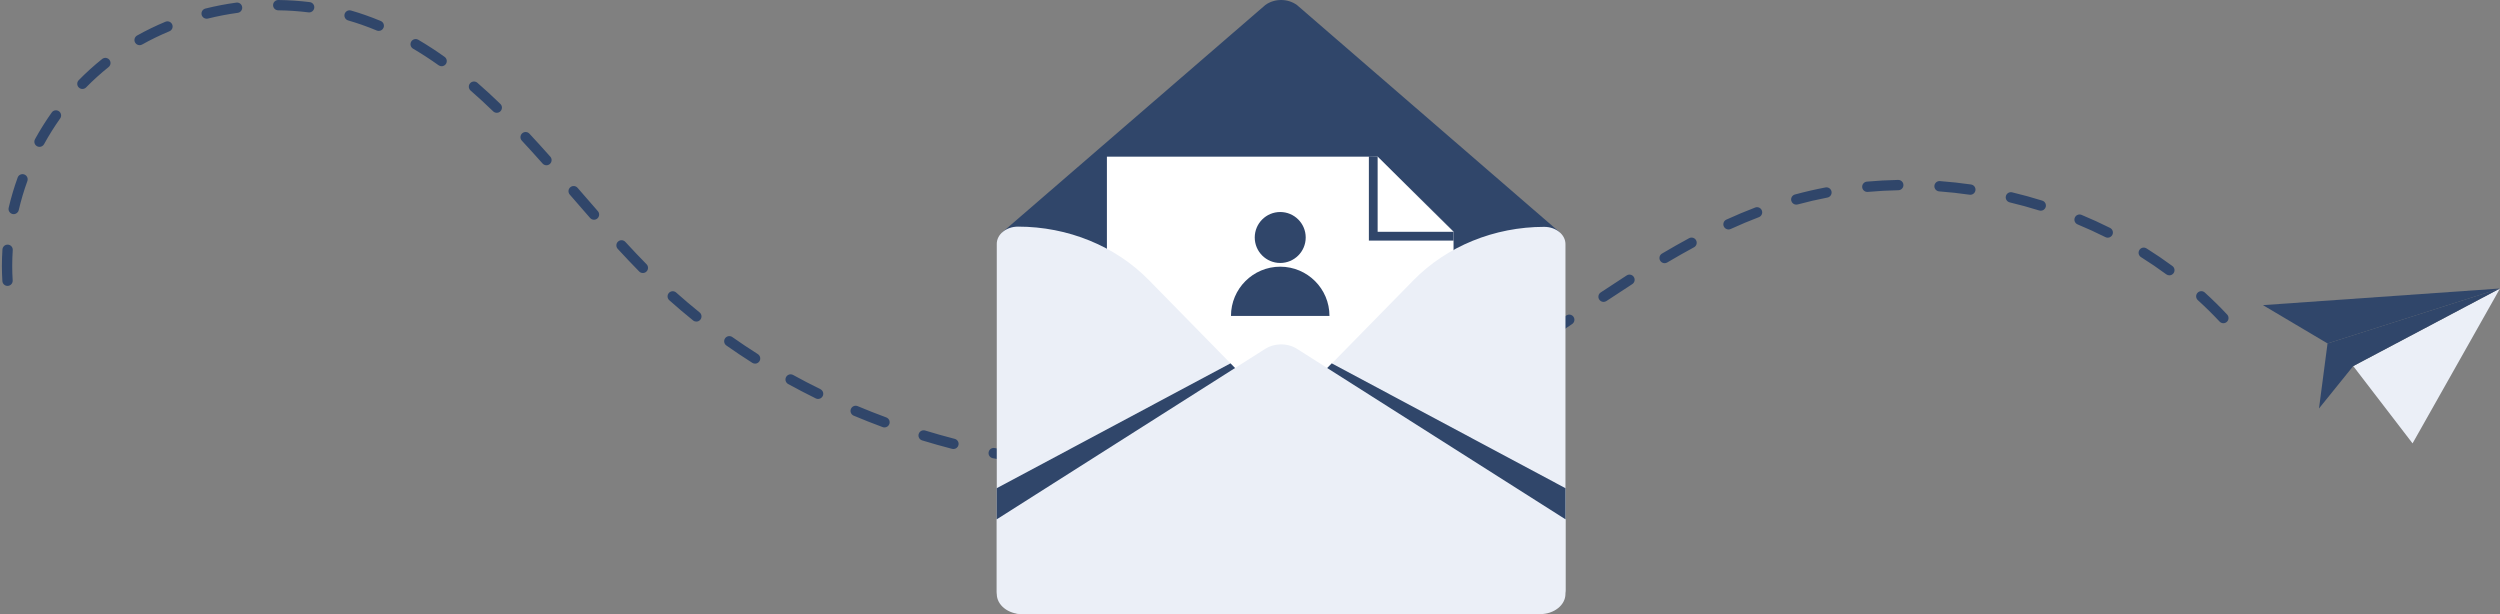
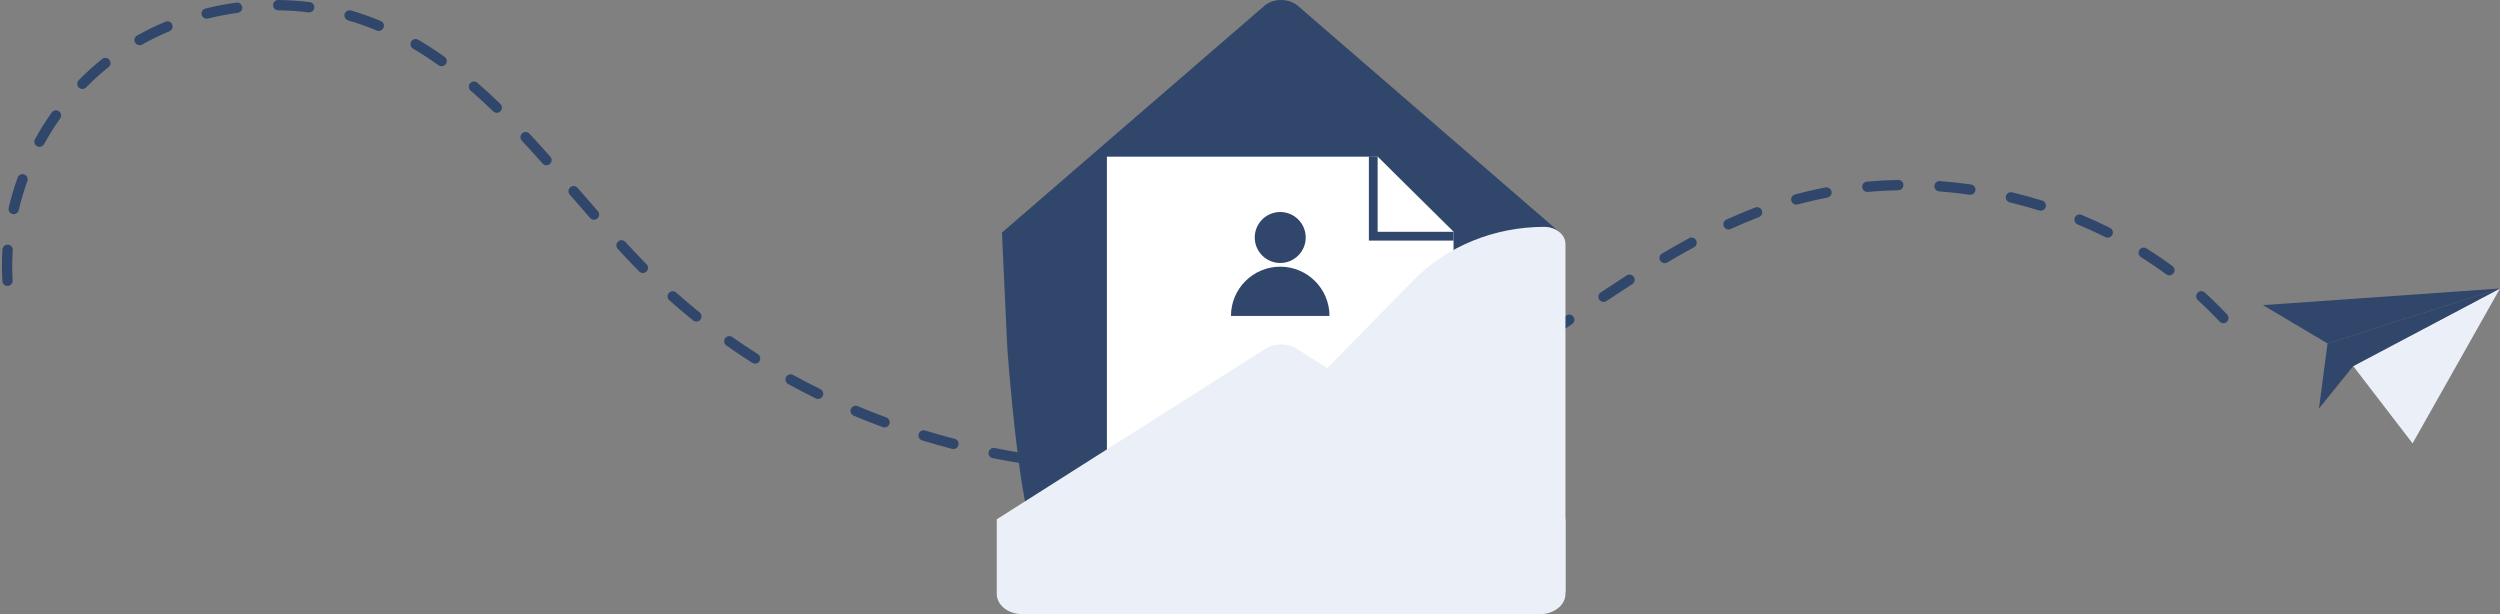
<svg xmlns="http://www.w3.org/2000/svg" width="1005" height="247" viewBox="0 0 1005 247" fill="none">
  <rect x="0" y="0" width="1005" height="247" fill="#808080" stroke="none" />
  <path d="M457.553 189.984L457.205 189.984C456.059 189.983 455.13 189.052 455.131 187.906C455.132 186.76 456.061 185.832 457.207 185.832C457.208 185.832 457.208 185.832 457.209 185.832L457.555 185.833C461.548 185.833 465.591 185.749 469.572 185.584C470.721 185.536 471.684 186.426 471.732 187.572C471.779 188.717 470.889 189.684 469.744 189.731C465.706 189.899 461.604 189.984 457.553 189.984ZM440.613 189.496C440.573 189.496 440.532 189.495 440.492 189.492C436.339 189.253 432.133 188.922 427.99 188.508C426.849 188.394 426.017 187.377 426.131 186.237C426.245 185.096 427.259 184.263 428.403 184.378C432.488 184.786 436.636 185.112 440.73 185.348C441.875 185.414 442.749 186.395 442.683 187.539C442.62 188.643 441.705 189.496 440.613 189.496ZM486.217 188.569C485.163 188.569 484.261 187.769 484.154 186.698C484.041 185.558 484.874 184.541 486.014 184.427C490.106 184.021 494.235 183.519 498.286 182.935C499.42 182.772 500.473 183.559 500.637 184.694C500.8 185.829 500.013 186.881 498.878 187.044C494.767 187.636 490.577 188.146 486.425 188.558C486.355 188.565 486.286 188.569 486.217 188.569ZM411.73 186.409C411.623 186.409 411.515 186.4 411.406 186.383C407.294 185.739 403.14 184.999 399.061 184.183C397.937 183.958 397.208 182.865 397.433 181.74C397.658 180.616 398.751 179.888 399.875 180.112C403.898 180.917 407.994 181.647 412.049 182.282C413.181 182.459 413.956 183.521 413.778 184.654C413.618 185.678 412.735 186.409 411.73 186.409ZM514.935 184.213C513.971 184.213 513.106 183.536 512.904 182.554C512.674 181.431 513.397 180.334 514.52 180.103C518.55 179.275 522.603 178.346 526.566 177.341C527.677 177.059 528.806 177.732 529.088 178.843C529.369 179.954 528.697 181.083 527.586 181.365C523.562 182.385 519.447 183.329 515.355 184.169C515.215 184.199 515.074 184.213 514.935 184.213ZM383.287 180.511C383.115 180.511 382.939 180.49 382.765 180.445C378.729 179.398 374.668 178.253 370.695 177.04C369.598 176.705 368.981 175.545 369.316 174.449C369.65 173.352 370.811 172.735 371.907 173.069C375.824 174.265 379.828 175.395 383.807 176.426C384.916 176.714 385.583 177.847 385.295 178.956C385.053 179.891 384.21 180.511 383.287 180.511ZM543.034 176.852C542.156 176.852 541.341 176.291 541.058 175.41C540.708 174.319 541.308 173.15 542.4 172.8C546.315 171.543 550.241 170.179 554.069 168.745C555.144 168.343 556.339 168.888 556.741 169.961C557.143 171.035 556.598 172.231 555.525 172.633C551.636 174.09 547.647 175.475 543.669 176.752C543.458 176.82 543.244 176.852 543.034 176.852ZM355.568 171.83C355.329 171.83 355.086 171.789 354.849 171.701C350.935 170.256 347.01 168.707 343.181 167.099C342.124 166.655 341.627 165.439 342.071 164.382C342.515 163.325 343.732 162.828 344.788 163.272C348.561 164.857 352.43 166.383 356.287 167.807C357.363 168.205 357.913 169.398 357.515 170.474C357.206 171.311 356.412 171.83 355.568 171.83ZM570.148 166.44C569.356 166.44 568.601 165.986 568.254 165.217C567.783 164.172 568.248 162.943 569.293 162.472C573.042 160.782 576.785 158.98 580.419 157.118C581.439 156.595 582.689 156.998 583.213 158.018C583.736 159.038 583.333 160.289 582.312 160.812C578.617 162.706 574.811 164.538 571 166.256C570.723 166.381 570.433 166.44 570.148 166.44ZM328.875 160.381C328.568 160.381 328.255 160.313 327.96 160.167C324.212 158.323 320.468 156.374 316.832 154.374C315.827 153.821 315.461 152.559 316.013 151.555C316.566 150.55 317.828 150.184 318.832 150.736C322.413 152.706 326.101 154.626 329.793 156.443C330.822 156.949 331.245 158.193 330.739 159.221C330.378 159.956 329.641 160.381 328.875 160.381ZM595.906 153.026C595.193 153.026 594.5 152.659 594.113 152C593.533 151.01 593.865 149.739 594.854 149.159C598.252 147.166 601.716 145.062 605.441 142.724C606.413 142.115 607.694 142.408 608.303 143.379C608.912 144.351 608.619 145.631 607.648 146.241C603.886 148.6 600.388 150.727 596.953 152.74C596.624 152.934 596.262 153.026 595.906 153.026ZM303.541 146.184C303.16 146.184 302.776 146.079 302.431 145.861C298.901 143.622 295.39 141.276 291.995 138.888C291.057 138.228 290.832 136.933 291.491 135.996C292.151 135.058 293.446 134.833 294.383 135.492C297.724 137.843 301.18 140.152 304.654 142.355C305.622 142.969 305.909 144.251 305.295 145.219C304.9 145.843 304.228 146.184 303.541 146.184ZM620.489 137.541C619.816 137.541 619.156 137.214 618.757 136.611C618.123 135.655 618.385 134.368 619.341 133.734C622.84 131.417 626.379 129.041 629.682 126.82C630.632 126.18 631.923 126.432 632.563 127.383C633.202 128.334 632.95 129.624 631.999 130.264C628.689 132.49 625.143 134.871 621.633 137.196C621.281 137.429 620.883 137.541 620.489 137.541ZM893.795 129.934C893.241 129.934 892.688 129.714 892.28 129.277C889.507 126.317 886.563 123.417 883.528 120.659C882.68 119.888 882.618 118.575 883.389 117.727C884.16 116.878 885.473 116.816 886.321 117.587C889.437 120.42 892.462 123.399 895.31 126.44C896.093 127.277 896.05 128.59 895.213 129.374C894.813 129.749 894.303 129.934 893.795 129.934ZM279.929 129.277C279.471 129.277 279.011 129.127 278.627 128.818C275.373 126.194 272.151 123.461 269.053 120.695C268.198 119.931 268.123 118.619 268.887 117.764C269.65 116.909 270.962 116.834 271.817 117.598C274.864 120.318 278.032 123.005 281.233 125.586C282.125 126.305 282.265 127.612 281.546 128.504C281.136 129.013 280.535 129.277 279.929 129.277ZM644.633 121.366C643.962 121.366 643.303 121.041 642.903 120.439C642.268 119.484 642.528 118.196 643.483 117.562C647.355 114.987 650.773 112.75 653.931 110.721C654.896 110.101 656.18 110.381 656.799 111.346C657.419 112.31 657.139 113.594 656.175 114.214C653.035 116.231 649.635 118.456 645.781 121.019C645.427 121.254 645.028 121.366 644.633 121.366ZM3.022 114.935C1.934 114.935 1.02 114.088 0.952 112.988C0.827 110.977 0.764 108.928 0.764 106.898C0.764 104.706 0.838 102.478 0.983 100.277C1.059 99.134 2.051 98.268 3.192 98.344C4.336 98.419 5.201 99.408 5.126 100.552C4.986 102.662 4.915 104.797 4.915 106.899C4.915 108.843 4.976 110.805 5.095 112.731C5.166 113.875 4.296 114.86 3.152 114.931C3.108 114.934 3.065 114.935 3.022 114.935ZM872.08 110.686C871.653 110.686 871.221 110.555 870.851 110.282C867.581 107.873 864.16 105.546 860.683 103.365C859.712 102.756 859.419 101.475 860.028 100.504C860.637 99.533 861.918 99.239 862.889 99.849C866.453 102.084 869.96 104.47 873.313 106.939C874.236 107.619 874.433 108.918 873.753 109.841C873.346 110.394 872.717 110.686 872.08 110.686ZM258.43 109.755C257.893 109.755 257.356 109.547 256.95 109.134C254.186 106.323 251.366 103.35 248.327 100.047C247.551 99.204 247.606 97.891 248.449 97.114C249.293 96.338 250.606 96.393 251.382 97.237C254.389 100.505 257.179 103.445 259.91 106.224C260.714 107.041 260.703 108.355 259.885 109.159C259.481 109.556 258.956 109.755 258.43 109.755ZM669.174 105.802C668.465 105.802 667.774 105.439 667.386 104.784C666.802 103.798 667.128 102.525 668.115 101.94C671.848 99.73 675.516 97.649 679.017 95.757C680.026 95.212 681.285 95.588 681.831 96.596C682.375 97.605 682 98.864 680.991 99.409C677.538 101.276 673.917 103.329 670.23 105.512C669.898 105.709 669.534 105.802 669.174 105.802ZM847.314 95.551C847.001 95.551 846.684 95.48 846.386 95.331C842.744 93.508 838.979 91.785 835.194 90.211C834.135 89.771 833.634 88.556 834.074 87.498C834.514 86.439 835.729 85.938 836.788 86.378C840.662 87.989 844.516 89.752 848.244 91.619C849.269 92.132 849.684 93.379 849.171 94.404C848.807 95.131 848.075 95.551 847.314 95.551ZM694.858 92.248C694.069 92.248 693.316 91.796 692.968 91.032C692.493 89.989 692.953 88.758 693.996 88.283C697.886 86.511 701.788 84.876 705.592 83.423C706.662 83.013 707.862 83.55 708.271 84.621C708.681 85.692 708.144 86.891 707.073 87.3C703.35 88.723 699.529 90.325 695.717 92.061C695.438 92.188 695.145 92.248 694.858 92.248ZM238.783 88.334C238.205 88.334 237.631 88.094 237.22 87.625C234.781 84.838 232.312 81.992 229.925 79.239L229.039 78.217C228.288 77.351 228.381 76.04 229.247 75.289C230.113 74.538 231.424 74.632 232.175 75.498L233.061 76.52C235.445 79.269 237.911 82.112 240.344 84.891C241.099 85.754 241.012 87.065 240.149 87.82C239.755 88.165 239.268 88.334 238.783 88.334ZM5.508 86.088C5.352 86.088 5.193 86.07 5.035 86.033C3.918 85.772 3.225 84.656 3.485 83.54C4.441 79.448 5.656 75.355 7.098 71.373C7.488 70.295 8.678 69.738 9.756 70.128C10.834 70.519 11.391 71.709 11.001 72.787C9.615 76.615 8.446 80.551 7.528 84.484C7.304 85.441 6.451 86.088 5.508 86.088ZM820.386 84.709C820.182 84.709 819.974 84.679 819.768 84.615C815.87 83.399 811.876 82.302 807.897 81.353C806.782 81.087 806.093 79.967 806.359 78.852C806.625 77.737 807.744 77.049 808.86 77.315C812.93 78.286 817.016 79.408 821.004 80.652C822.098 80.993 822.709 82.157 822.367 83.251C822.09 84.14 821.27 84.709 820.386 84.709ZM722.102 82.266C721.188 82.266 720.352 81.659 720.1 80.735C719.799 79.629 720.452 78.488 721.558 78.188C725.578 77.094 729.712 76.138 733.844 75.348C734.967 75.132 736.057 75.87 736.272 76.996C736.488 78.122 735.75 79.209 734.624 79.425C730.596 80.196 726.566 81.127 722.648 82.193C722.466 82.243 722.282 82.266 722.102 82.266ZM792.076 78.296C791.977 78.296 791.877 78.289 791.777 78.274C787.725 77.689 783.608 77.239 779.541 76.936C778.398 76.85 777.54 75.854 777.625 74.711C777.711 73.568 778.704 72.709 779.85 72.796C784.011 73.106 788.223 73.567 792.369 74.165C793.504 74.329 794.291 75.381 794.128 76.516C793.978 77.55 793.091 78.296 792.076 78.296ZM750.668 77.154C749.607 77.154 748.701 76.344 748.604 75.266C748.5 74.124 749.341 73.115 750.483 73.011C754.633 72.635 758.866 72.404 763.064 72.325C763.077 72.325 763.091 72.325 763.104 72.325C764.232 72.325 765.157 73.228 765.178 74.361C765.2 75.507 764.288 76.454 763.142 76.475C759.042 76.552 754.909 76.778 750.858 77.145C750.794 77.151 750.731 77.154 750.668 77.154ZM219.672 66.435C219.1 66.435 218.531 66.2 218.12 65.738C215.101 62.341 212.373 59.337 209.782 56.556C209 55.717 209.047 54.404 209.886 53.623C210.725 52.841 212.038 52.888 212.819 53.726C215.433 56.532 218.181 59.559 221.223 62.98C221.984 63.837 221.907 65.149 221.05 65.91C220.655 66.262 220.163 66.435 219.672 66.435ZM15.883 59.042C15.546 59.042 15.204 58.96 14.887 58.786C13.882 58.234 13.514 56.973 14.066 55.968C16.096 52.266 18.363 48.649 20.801 45.216C21.465 44.282 22.76 44.062 23.695 44.726C24.629 45.39 24.849 46.686 24.185 47.62C21.839 50.923 19.659 54.403 17.705 57.965C17.327 58.653 16.617 59.042 15.883 59.042ZM199.703 45.343C199.183 45.343 198.662 45.148 198.259 44.758C195.189 41.783 192.135 38.975 189.181 36.411C188.316 35.66 188.223 34.349 188.975 33.483C189.726 32.618 191.037 32.525 191.903 33.277C194.913 35.89 198.023 38.75 201.147 41.776C201.97 42.574 201.991 43.888 201.194 44.711C200.787 45.132 200.245 45.343 199.703 45.343ZM33.126 35.764C32.602 35.764 32.078 35.566 31.674 35.171C30.855 34.369 30.841 33.055 31.643 32.236C34.611 29.206 37.779 26.34 41.061 23.718C41.956 23.002 43.262 23.148 43.978 24.044C44.693 24.939 44.547 26.245 43.652 26.961C40.502 29.478 37.459 32.23 34.609 35.14C34.203 35.556 33.665 35.764 33.126 35.764ZM177.529 26.628C177.113 26.628 176.692 26.503 176.327 26.243C172.926 23.819 169.467 21.572 166.047 19.565C165.058 18.985 164.727 17.713 165.307 16.724C165.887 15.736 167.159 15.405 168.148 15.985C171.673 18.053 175.236 20.367 178.736 22.862C179.67 23.527 179.887 24.823 179.222 25.756C178.817 26.325 178.178 26.628 177.529 26.628ZM56.124 18.164C55.397 18.164 54.692 17.782 54.311 17.103C53.751 16.102 54.108 14.838 55.108 14.277C58.762 12.23 62.602 10.366 66.522 8.736C67.581 8.296 68.796 8.798 69.236 9.856C69.676 10.915 69.174 12.13 68.116 12.57C64.344 14.137 60.651 15.931 57.137 17.899C56.816 18.079 56.467 18.164 56.124 18.164ZM152.263 12.429C151.997 12.429 151.727 12.377 151.466 12.269C149.465 11.436 147.42 10.653 145.39 9.943C143.609 9.321 141.781 8.739 139.956 8.215C138.854 7.899 138.217 6.749 138.533 5.648C138.85 4.546 139.999 3.909 141.101 4.225C143.002 4.771 144.905 5.376 146.76 6.025C148.866 6.761 150.986 7.573 153.061 8.436C154.12 8.877 154.62 10.092 154.18 11.15C153.848 11.948 153.076 12.429 152.263 12.429ZM83.071 7.529C82.14 7.529 81.294 6.899 81.058 5.955C80.781 4.843 81.457 3.716 82.57 3.439C86.65 2.42 90.838 1.616 95.017 1.048C96.152 0.893 97.199 1.689 97.353 2.825C97.508 3.961 96.712 5.007 95.576 5.162C91.547 5.709 87.509 6.485 83.575 7.467C83.406 7.509 83.237 7.529 83.071 7.529ZM124.277 4.987C124.191 4.987 124.105 4.982 124.018 4.971C120.01 4.473 115.91 4.197 111.831 4.151C110.685 4.138 109.766 3.199 109.779 2.052C109.792 0.906 110.735 -0.012 111.878 0C116.111 0.048 120.368 0.334 124.53 0.851C125.667 0.993 126.475 2.029 126.334 3.167C126.203 4.218 125.309 4.987 124.277 4.987Z" fill="#30466A" />
  <path d="M1005 115.969L974.702 169.636L969.848 178.236L963.247 169.636L945.995 147.163L1005 115.969Z" fill="#EBEFF7" />
  <path d="M1005 115.97L935.673 138.063L909.702 122.662L1005 115.97Z" fill="#30466A" />
  <path d="M1004.99 115.972L945.991 147.167L932.234 164.212L935.668 138.065L1004.99 115.972Z" fill="#30466A" />
  <path d="M627.017 93.399L621.502 127.605L620.443 134.17C620.443 139.253 609.583 206.217 603.958 206.217L515.01 144.756L416.291 213.249C410.668 213.249 404.755 141.19 404.755 136.107L404.362 127.605L402.787 93.499L418.657 79.785L508.665 2.005C512.378 -0.668 517.642 -0.668 521.355 2.005L611.277 79.785L627.017 93.399Z" fill="#30466A" />
  <path d="M584.324 93.188V197.801H444.976V62.984H553.815L584.324 93.188Z" fill="white" />
  <path d="M584.326 93.188V96.716H550.288V62.852L553.816 62.983L584.326 93.188Z" fill="#30466A" />
  <path d="M584.321 93.188H553.812V62.984L584.321 93.188Z" fill="white" />
  <path d="M517.177 164.713L568.191 112.674C581.589 99.007 600.711 91.198 620.782 91.198C625.495 91.198 629.316 94.303 629.316 98.133V169.034V237.225C629.316 241.055 622.944 246.87 618.231 246.87H589.244L517.177 173.355C514.767 170.896 514.767 167.172 517.177 164.713Z" fill="#EBEFF7" />
-   <path d="M512.842 164.619L461.827 112.579C448.43 98.912 429.307 91.103 409.237 91.103C404.523 91.103 400.702 94.208 400.702 98.038V168.94V237.965C400.702 241.795 406.173 246.871 410.886 246.871L440.775 246.776L512.842 173.261C515.252 170.802 515.252 167.078 512.842 164.619Z" fill="#EBEFF7" />
  <path d="M629.315 208.755V238.752C629.315 243.235 624.755 246.87 619.132 246.87H410.885C405.262 246.87 400.702 243.235 400.702 238.752V208.755L508.664 140.21C510.419 139.095 512.524 138.505 514.65 138.445C517.012 138.379 519.397 138.968 521.354 140.21L629.315 208.755Z" fill="#EBEFF7" />
-   <path d="M400.703 196.248L494.655 146.066L496.491 147.939L400.703 208.757V196.248Z" fill="#30466A" />
-   <path d="M629.309 196.248L535.358 146.066L533.521 147.939L629.309 208.757V196.248Z" fill="#30466A" />
  <path d="M514.651 107.208C503.718 107.208 494.854 116.071 494.854 127.005H534.448C534.448 116.071 525.585 107.208 514.651 107.208Z" fill="#30466A" />
  <path d="M514.651 105.716C520.309 105.716 524.895 101.129 524.895 95.472C524.895 89.814 520.309 85.228 514.651 85.228C508.994 85.228 504.407 89.814 504.407 95.472C504.407 101.129 508.994 105.716 514.651 105.716Z" fill="#30466A" />
</svg>